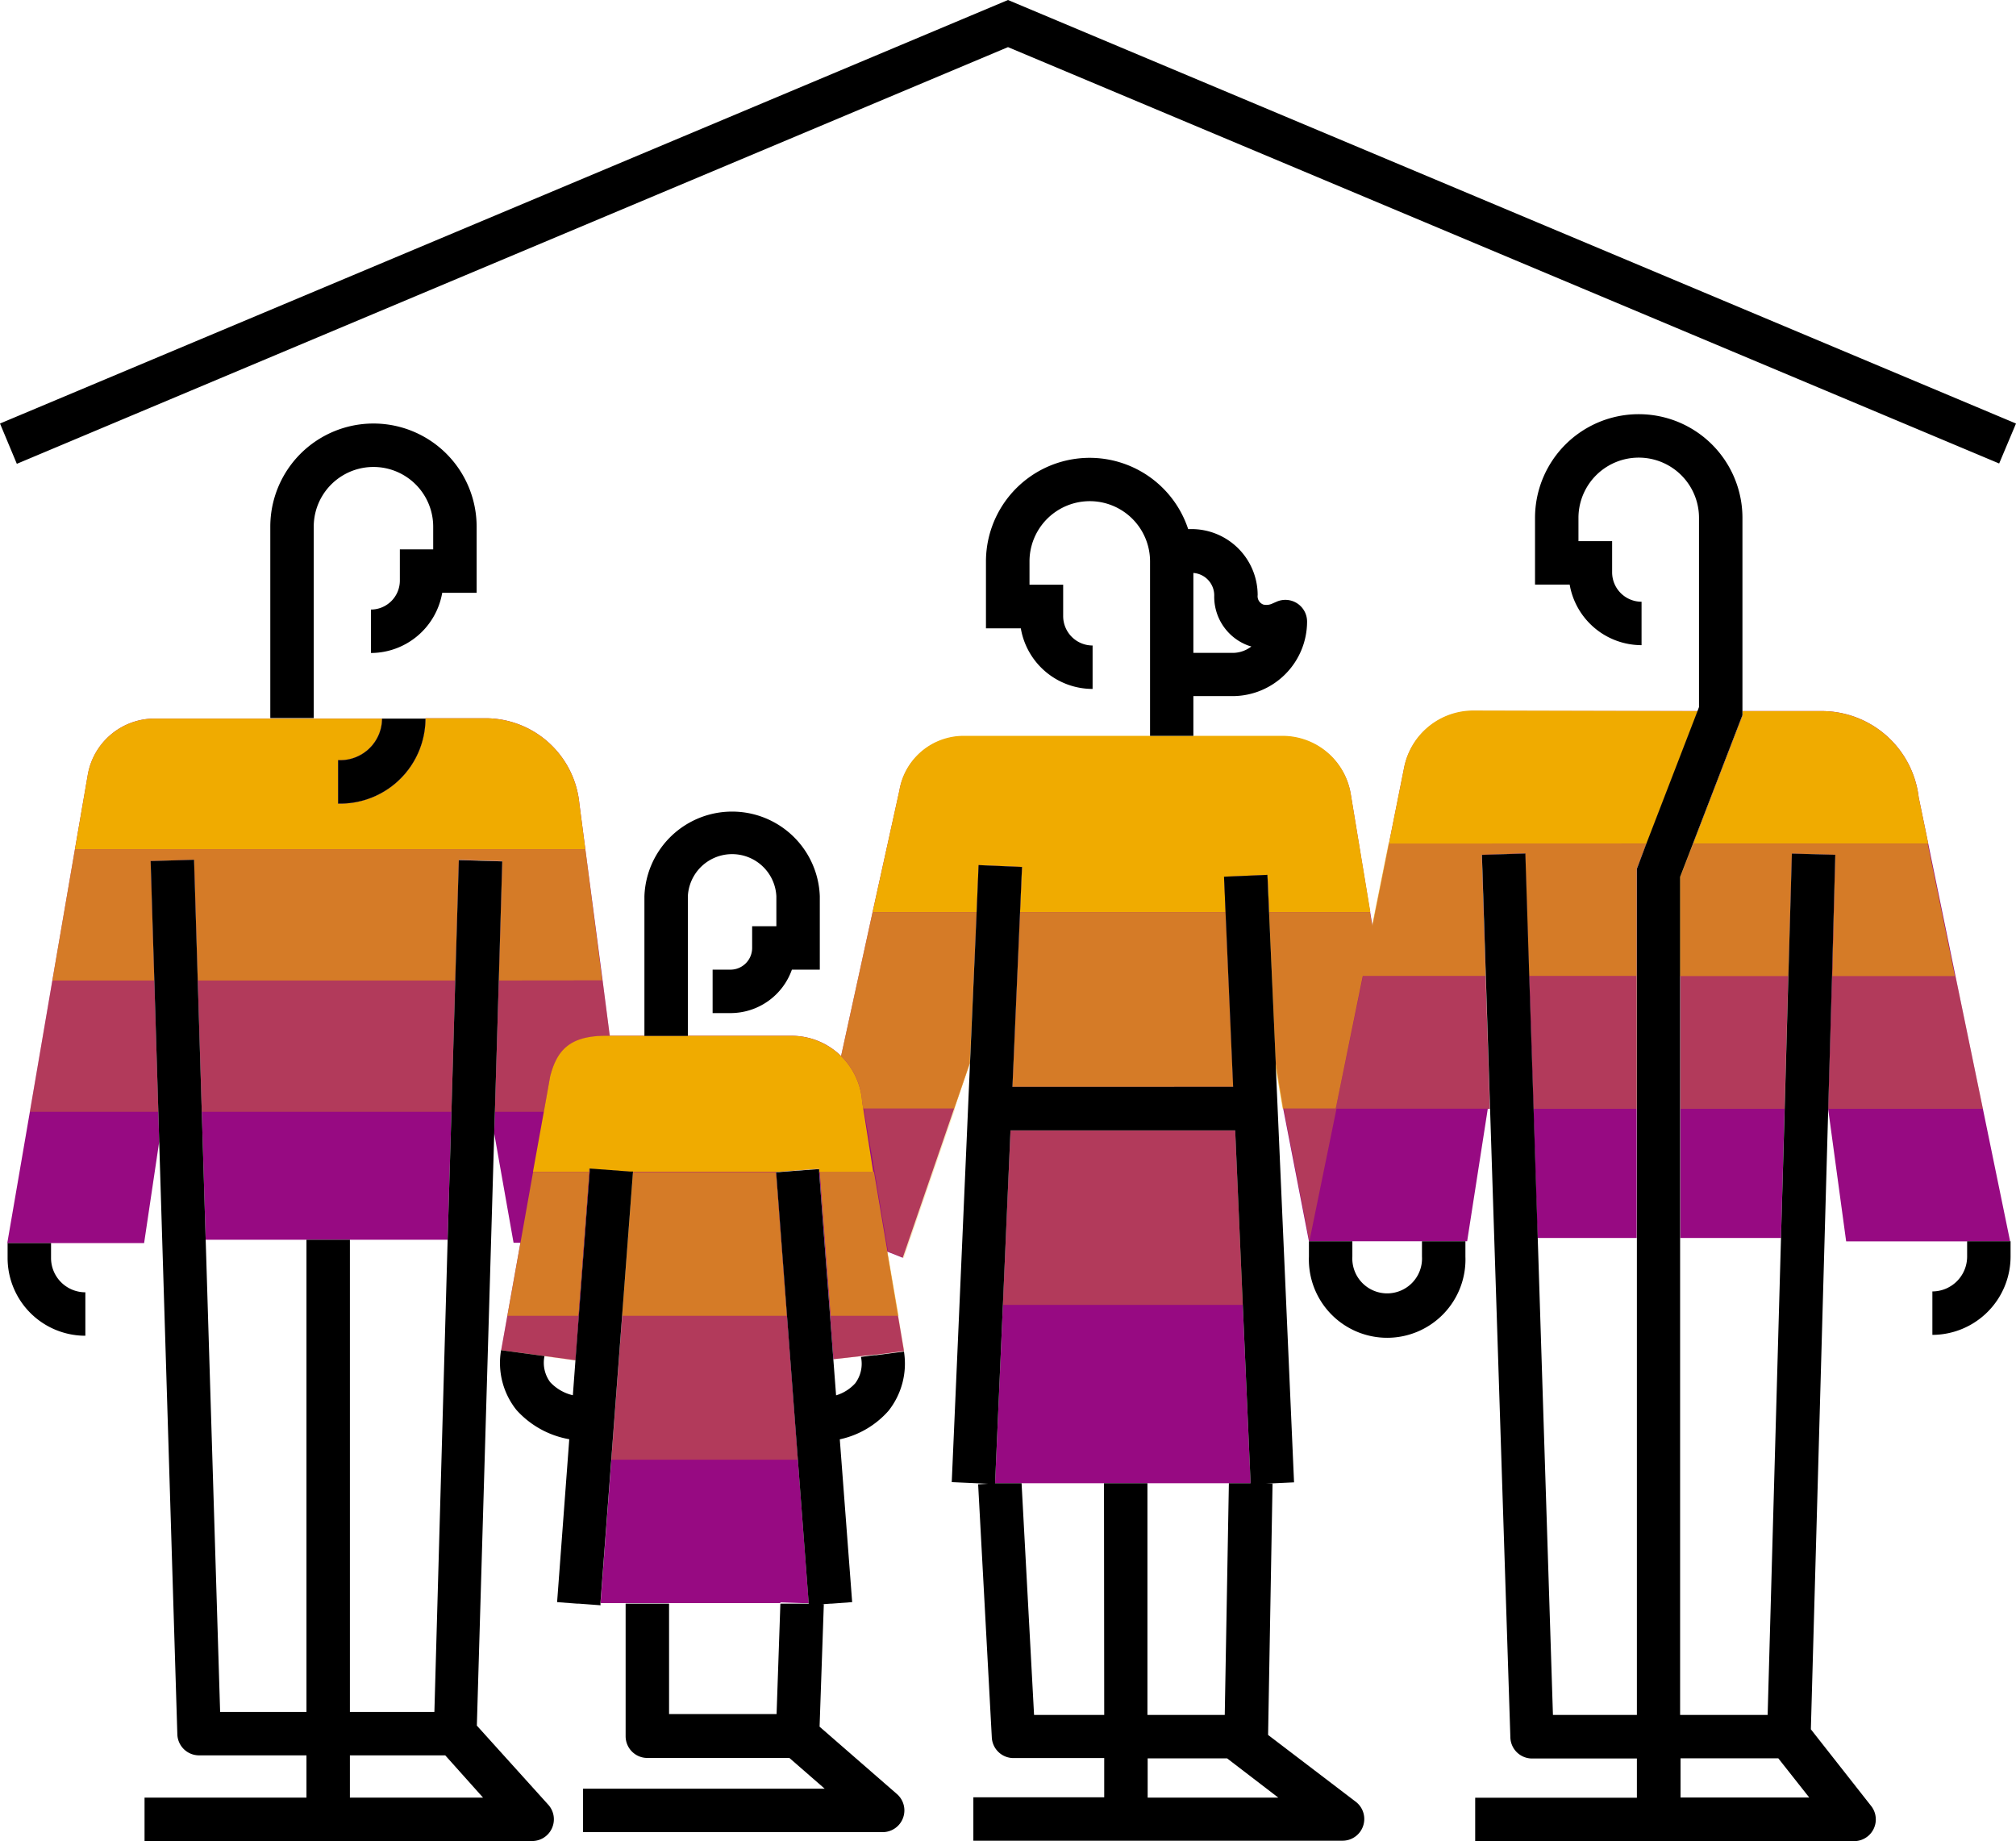
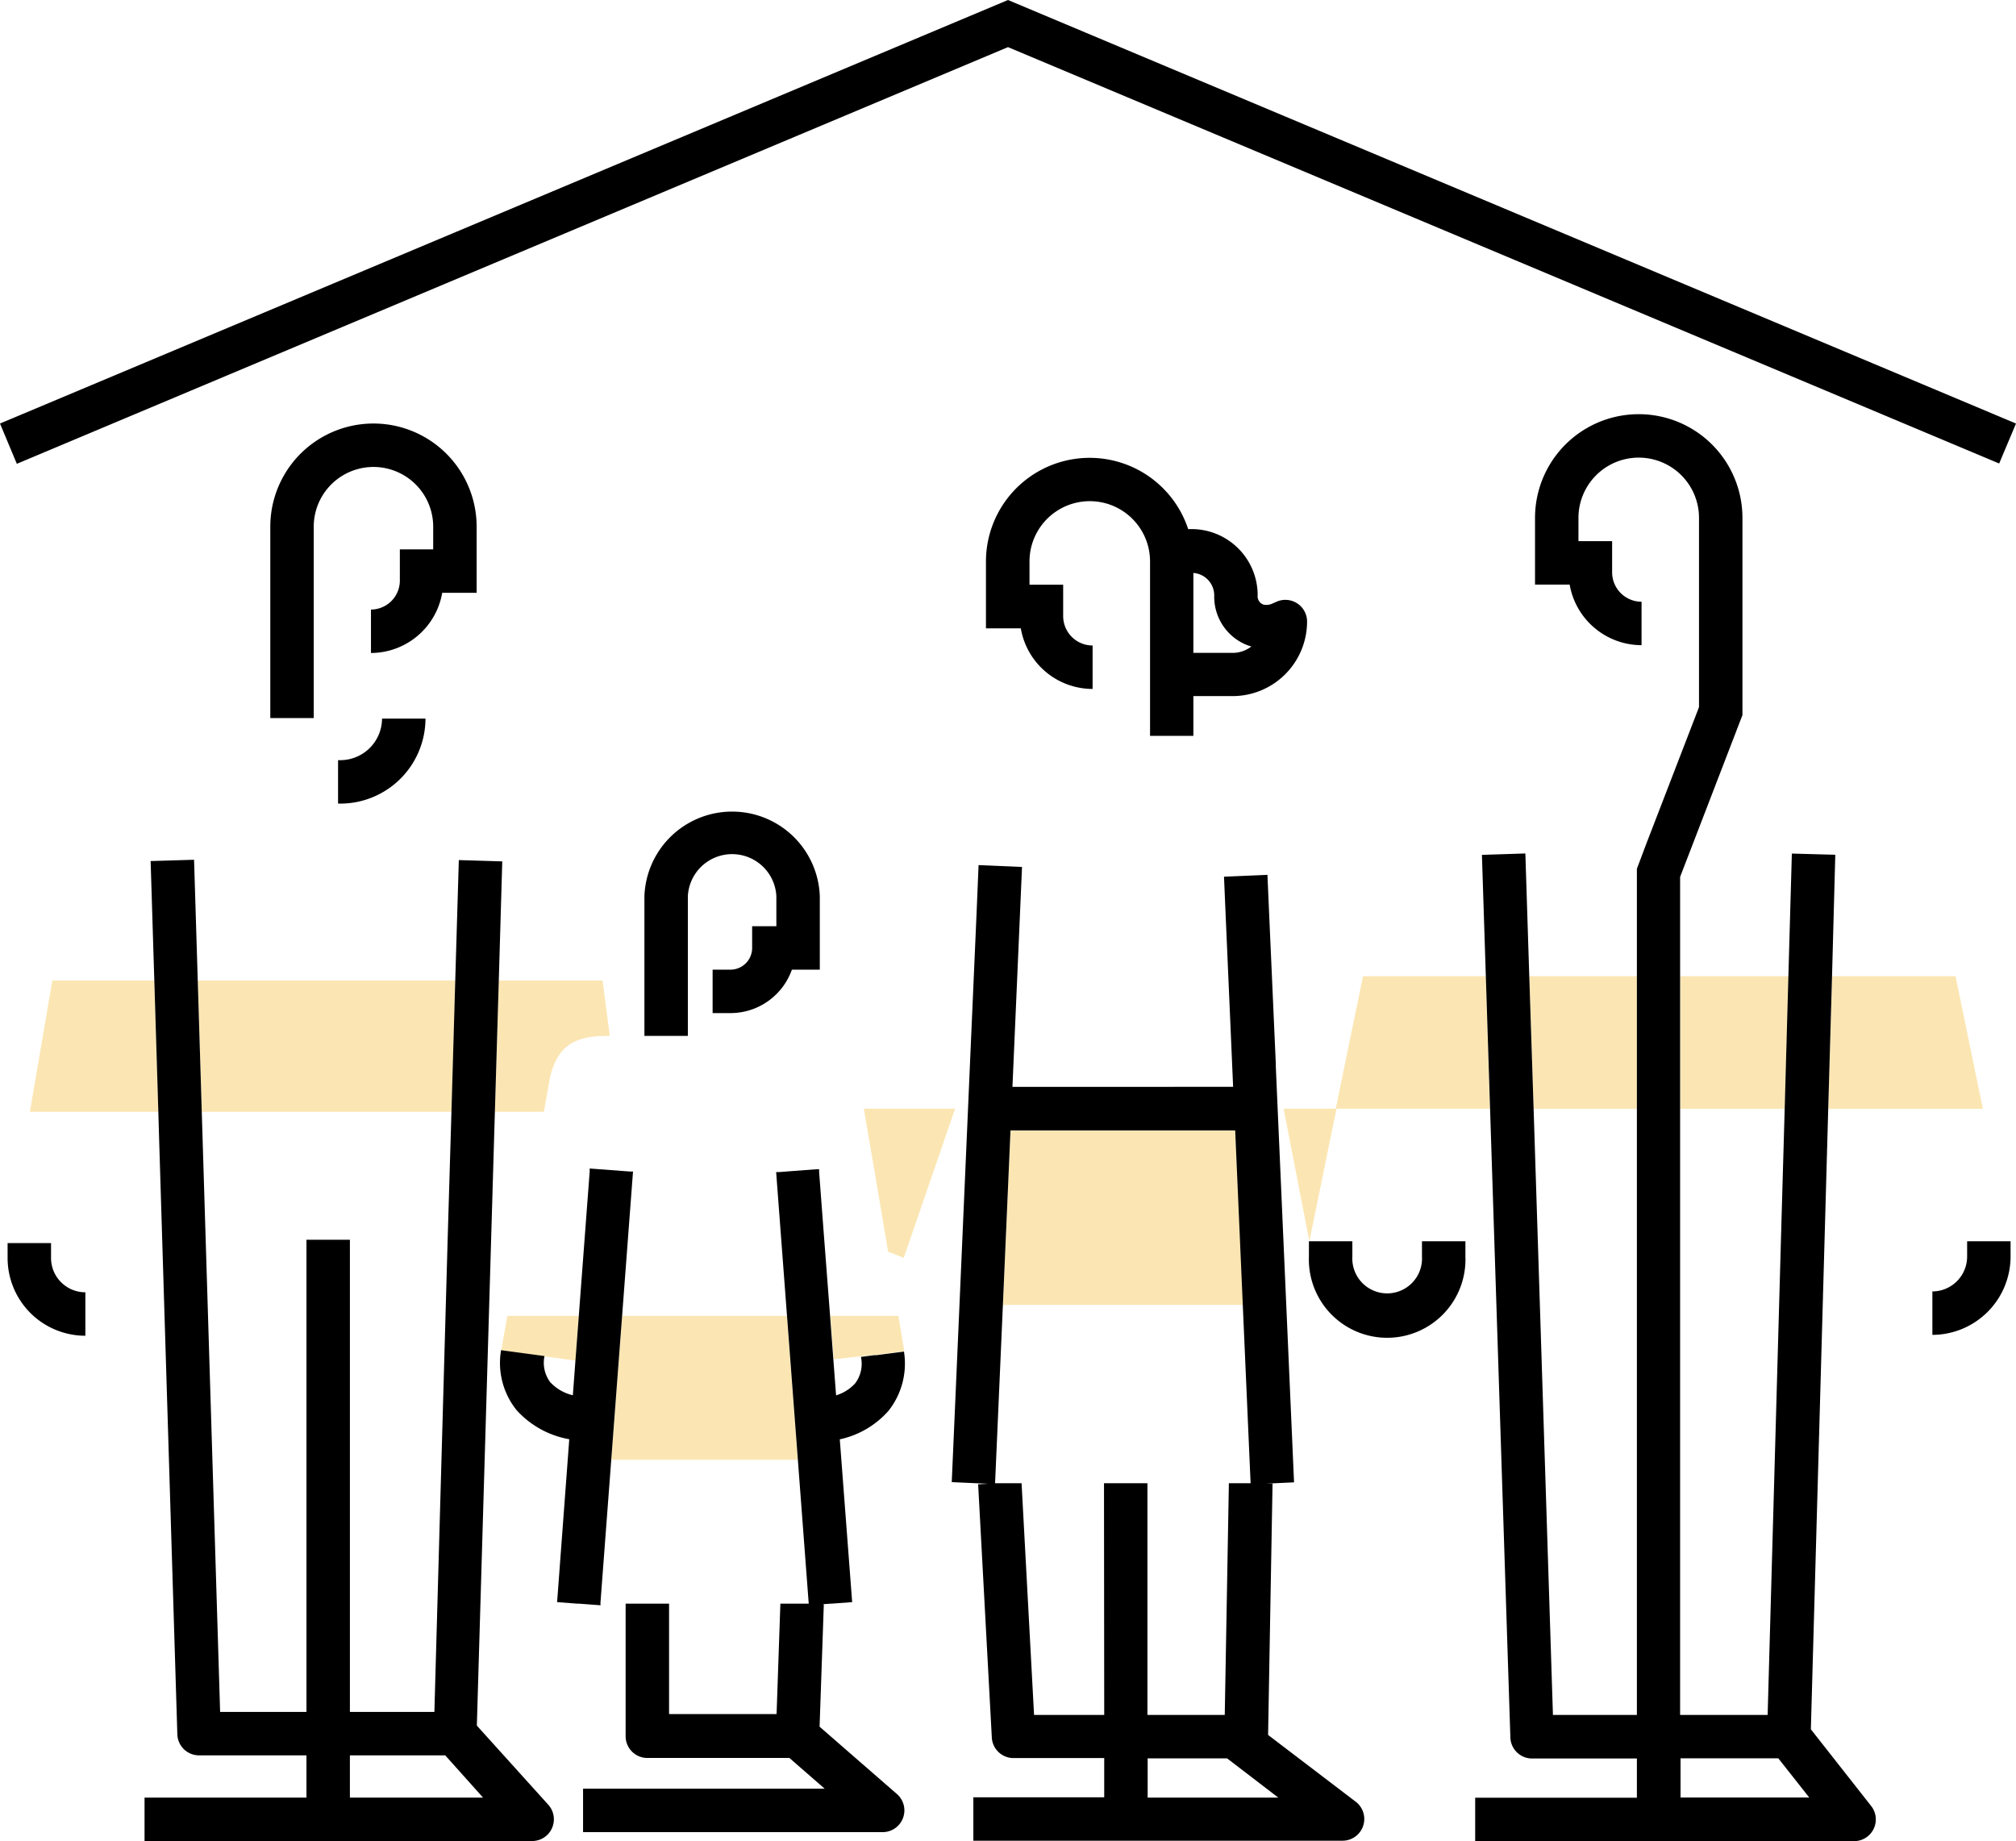
<svg xmlns="http://www.w3.org/2000/svg" viewBox="0 0 185.64 169.53">
  <defs>
    <style>.cls-1{fill:#970a82;}.cls-2,.cls-3,.cls-4{fill:#f0ab00;}.cls-3{opacity:0.7;}.cls-4{opacity:0.3;}</style>
  </defs>
  <title>Icon_Life assurance</title>
  <g id="Layer_2" data-name="Layer 2">
    <g id="outlines_--_combound_path" data-name="outlines -- combound path">
-       <path class="cls-1" d="M115.16,136.58l-2,0v0H91.63l.72-16.42.7-16.07h20.69l.7,16.07Zm20.59-71.1a6.49,6.49,0,0,0-6.46,5.26l-1.4,7-1.51,7.52-.2-1.2-1.8-10.93a6.37,6.37,0,0,0-6.29-5.32H88.75a6,6,0,0,0-5.93,5L80.35,84l-2.9,13.25a6.47,6.47,0,0,0-4.56-1.87H56.15l-.66-5.1L53.9,78.2,53.35,74a8.69,8.69,0,0,0-8.65-7.86H39.18A7.85,7.85,0,0,1,31.34,74h-.21V70h.21a3.85,3.85,0,0,0,3.84-3.83H14.24a6.25,6.25,0,0,0-6.16,5.21L6.9,78.2,4.82,90.29,2.75,102.38.67,114.47h12.6l1.39-9.34-.08-2.75-.37-12.09-.34-11,4-.12.34,11.12.37,12.09.36,11.78H41.22l.35-11.78.35-12.09.33-11.12,4,.12-.32,11-.36,12.09-.06,2,1.78,10.06h.63l-1.2,6.7-.57,3.19,4,.54,2.85.39.31-4.12,1-13.26,0-.28,3.72.28.27,0-1,13.24-1,13.25-1,13.25H71.86v-.07l2,.07h.61l-1-13.25-1-13.25-1-13.24.27,0,1.42-.11,2-.15.27,0v.28l.44,5.82.57,7.44.3,4,3.75-.42.21,0,2.54-.33-.55-3.25-1-5.91,1.44.57,4.73-13.74,1.43-4.17L89.93,84l.19-4.34,4,.17L93.93,84l-.7,16.08h20.33L112.86,84l-.14-3.27,4-.17.15,3.44.61,13.93.68,4.15,2.37,12.22H135.1L137,102.1h.19l-.39-12.21-.36-11.17,4-.13.36,11.3.4,12.21.38,11.9h9.13V80l.89-2.31,4.71-12.21Zm46.84,36.62-2.52-12.21-2.51-12.2-.88-4.27a9,9,0,0,0-9.05-7.94h-7.16v.37l-4.56,11.84-1.18,3.06V114H164l.33-11.9.34-12.21L165,78.6l4,.11-.31,11.18-.35,12.21L170,114.31H185.1Z" />
-       <path class="cls-2" d="M156.33,65.48l-4.71,12.21H127.89l1.4-7a6.49,6.49,0,0,1,6.46-5.26Zm20.35,7.94a9,9,0,0,0-9.05-7.94h-7.16v.37l-4.56,11.84h21.65Zm-52.3-.34a6.37,6.37,0,0,0-6.29-5.32H88.75a6,6,0,0,0-5.93,5L80.35,84h9.58l.19-4.34,4,.17L93.93,84h18.93l-.14-3.27,4-.17.15,3.44h9.32Zm-44.89,29-.1-.61a6.53,6.53,0,0,0-6.5-6.09H55.77c-3.39,0-4.51,1.42-5.11,3.74l-.58,3.25-1,5.53h5.18l0-.28,3.72.28H71.72l1.42-.11,2-.15.27,0v.28h5ZM8.08,71.33,6.9,78.2h47L53.35,74a8.69,8.69,0,0,0-8.65-7.86H39.18A7.85,7.85,0,0,1,31.34,74h-.21V70h.21a3.85,3.85,0,0,0,3.84-3.83H14.24A6.25,6.25,0,0,0,8.08,71.33Z" />
-       <path class="cls-3" d="M54.27,107.91l-1,13.26H46.72l1.2-6.7,1.17-6.56Zm18.19,13.26-1-13.24.27,0H58l.27,0-1,13.24Zm9.26-5.91-1.24-7.35h-5l.44,5.82.57,7.44h6.25Zm87-25.37L169,78.71l-4-.11-.32,11.29h-10V80.75l1.18-3.06h21.65l2.51,12.2ZM80.35,84l-2.9,13.25a6.48,6.48,0,0,1,1.94,4.22l.1.61h8.4l1.43-4.17L89.93,84Zm32.51,0H93.93l-.7,16.08h20.33Zm15-6.32-1.51,7.52-.2-1.2h-9.32l.61,13.93v.23l.67,3.92H123l2.49-12.2h11.31l-.36-11.17,4-.13.36,11.3h9.91V80l.89-2.31Zm-72.4,12.6L53.9,78.2H6.9L4.82,90.29h9.39l-.34-11,4-.12.34,11.12H41.92l.33-11.12,4,.12-.32,11Z" />
      <path class="cls-4" d="M53.28,121.17,53,125.29l-2.85-.39-4-.54.57-3.19Zm19.18,0H57.29l-1,13.25H73.46Zm10.26,0H76.47l.3,4,3.75-.42.21,0,2.54-.33Zm54.1-31.28H125.51L123,102.09h14.19Zm4,0,.4,12.21h9.51V89.89Zm13.91,0V102.1h9.62l.34-12.21Zm25.34,0H168.7l-.35,12.21h14.24ZM14.58,102.38H2.75L4.82,90.29h9.39Zm3.63-12.09.37,12.09h23l.35-12.09Zm37.28,0H45.93l-.36,12.09h4.51l.58-3.25c.6-2.32,1.72-3.74,5.11-3.74h.38Zm59,29.87H92.35l.7-16.07h20.69Zm3.71-18.07,2.37,12.22,2.5-12.22Zm-38.66,0,1,5.82,1.24,7.35,1.44.57,4.73-13.74Z" />
      <path d="M1.55,42.71,0,39,92.82,0l92.82,39-1.55,3.68L92.82,4.34Zm129.39,73a3.21,3.21,0,1,1-6.41,0v-1.41h-4v1.41a7.21,7.21,0,1,0,14.41,0v-1.41h-4ZM55.3,147.82l-2-.15h-.16l-1.84-.14,1.12-15a8.51,8.51,0,0,1-4.86-2.69,6.94,6.94,0,0,1-1.42-5.51l4,.54a3,3,0,0,0,.52,2.4,4.13,4.13,0,0,0,2.09,1.21l.24-3.22.31-4.12,1-13.26,0-.28,3.72.28.27,0-1,13.24-2,26.5Zm61.47,11.94.41-23.14h-.59l2.57-.12-1.62-36.92-.06-1.4v-.23L116.86,84l-.15-3.44-4,.17.14,3.27.7,16.08H93.23L93.93,84l.18-4.17-4-.17L89.93,84l-.61,13.91-.18,4.17-1.5,34.4,3.34.15-.91.05L91.33,160a2,2,0,0,0,2,1.89h8.35v3.61H89.63v4h34a2,2,0,0,0,1.21-3.59Zm-15.09-1.84H95.22l-1.15-21.34H92l-.37,0v0l.72-16.42.7-16.07h20.69l.7,16.07.72,16.42h-2l-.38,21.34h-7.12V136.58h-4Zm4,7.61v-3.61H113l4.71,3.61Zm-28.35-33,1.14,15-1.89.14h-.1l-.83.06h.21L75.47,159l7.12,6.2a2,2,0,0,1-1.32,3.51H53.69v-4H75.94l-3.25-2.83H59.61a2,2,0,0,1-2-2V147.67h4v10.17h9.9l.35-10.17h2.61l-1-13.25-1-13.25-1-13.24.27,0,1.42-.11,2-.15.27,0v.28l.44,5.82.57,7.44.3,4,.25,3.28a3.9,3.9,0,0,0,1.76-1.11,3,3,0,0,0,.53-2.43l1.21-.16.21,0,2.54-.33a.09.09,0,0,0,0,0,7,7,0,0,1-1.43,5.46A8.31,8.31,0,0,1,77.33,132.54Zm89.42,26.71,1.6-57.15.35-12.21L169,78.71l-4-.11-.32,11.29-.34,12.21L164,114l-1.23,43.92h-8.06V80.75l1.18-3.06,4.56-11.84V47.69a9.55,9.55,0,0,0-19.1,0v6.14h3.19a6.73,6.73,0,0,0,6.62,5.58v-4a2.71,2.71,0,0,1-2.71-2.71V49.83h-3.1V47.69a5.55,5.55,0,0,1,11.1,0V65.11l-.14.37-4.71,12.21L150.73,80v77.92H143L141.6,114l-.38-11.9-.4-12.21-.36-11.3-4,.13.36,11.17.39,12.21L139.08,160a2,2,0,0,0,2,1.93h9.65v3.61H135.84v4h34.89a2,2,0,0,0,1.57-3.24Zm-12,6.28v-3.61h9l2.85,3.61Zm26.39-51.22h4v1.41a7.22,7.22,0,0,1-7.2,7.21v-4a3.21,3.21,0,0,0,3.2-3.21ZM39.89,50.59V48.5a5.48,5.48,0,0,0-11,0V66.12h-4V48.5a9.48,9.48,0,0,1,19,0v6.09H40.72a6.68,6.68,0,0,1-6.56,5.54v-4a2.67,2.67,0,0,0,2.66-2.67V50.59Zm70,17.17V64.1h3.61a6.87,6.87,0,0,0,6.86-6.86,2,2,0,0,0-2.79-1.84l-.39.17a1.27,1.27,0,0,1-.85.1.82.82,0,0,1-.52-.87,6.09,6.09,0,0,0-6.08-6.08h-.32a9.55,9.55,0,0,0-18.62,3v6.14H94a6.71,6.71,0,0,0,6.61,5.58v-4a2.71,2.71,0,0,1-2.71-2.7V53.84h-3.1V51.7a5.55,5.55,0,0,1,11.1,0V67.76Zm0-15a2.07,2.07,0,0,1,1.92,2.06,4.79,4.79,0,0,0,3.15,4.63l.27.08a2.82,2.82,0,0,1-1.73.59h-3.61ZM7.86,119v4A7.16,7.16,0,0,1,.7,115.87v-1.4h4v1.4A3.16,3.16,0,0,0,7.86,119ZM43.91,158.9l1.6-54.49.06-2,.36-12.09.32-11-4-.12-.33,11.12-.35,12.09-.35,11.78L40,157.64H32.22V114.16h-4v43.48H20.27l-1.33-43.48-.36-11.78-.37-12.09-.34-11.12-4,.12.34,11,.37,12.09.08,2.75,1.67,54.57a2,2,0,0,0,2,1.94h9.89v3.89H13.31v4H49a2,2,0,0,0,1.83-1.19,2,2,0,0,0-.34-2.15Zm-11.69,6.63v-3.89H41l3.48,3.89ZM31.34,74h-.21V70h.21a3.85,3.85,0,0,0,3.84-3.83h4A7.85,7.85,0,0,1,31.34,74ZM69.26,85.29v2a2,2,0,0,1-2,2H65.62v4h1.64a6,6,0,0,0,5.66-4h2.57V82.53a8.08,8.08,0,0,0-16.15,0V95.39h4V82.53a4.08,4.08,0,0,1,8.15,0v2.76Z" />
    </g>
  </g>
</svg>